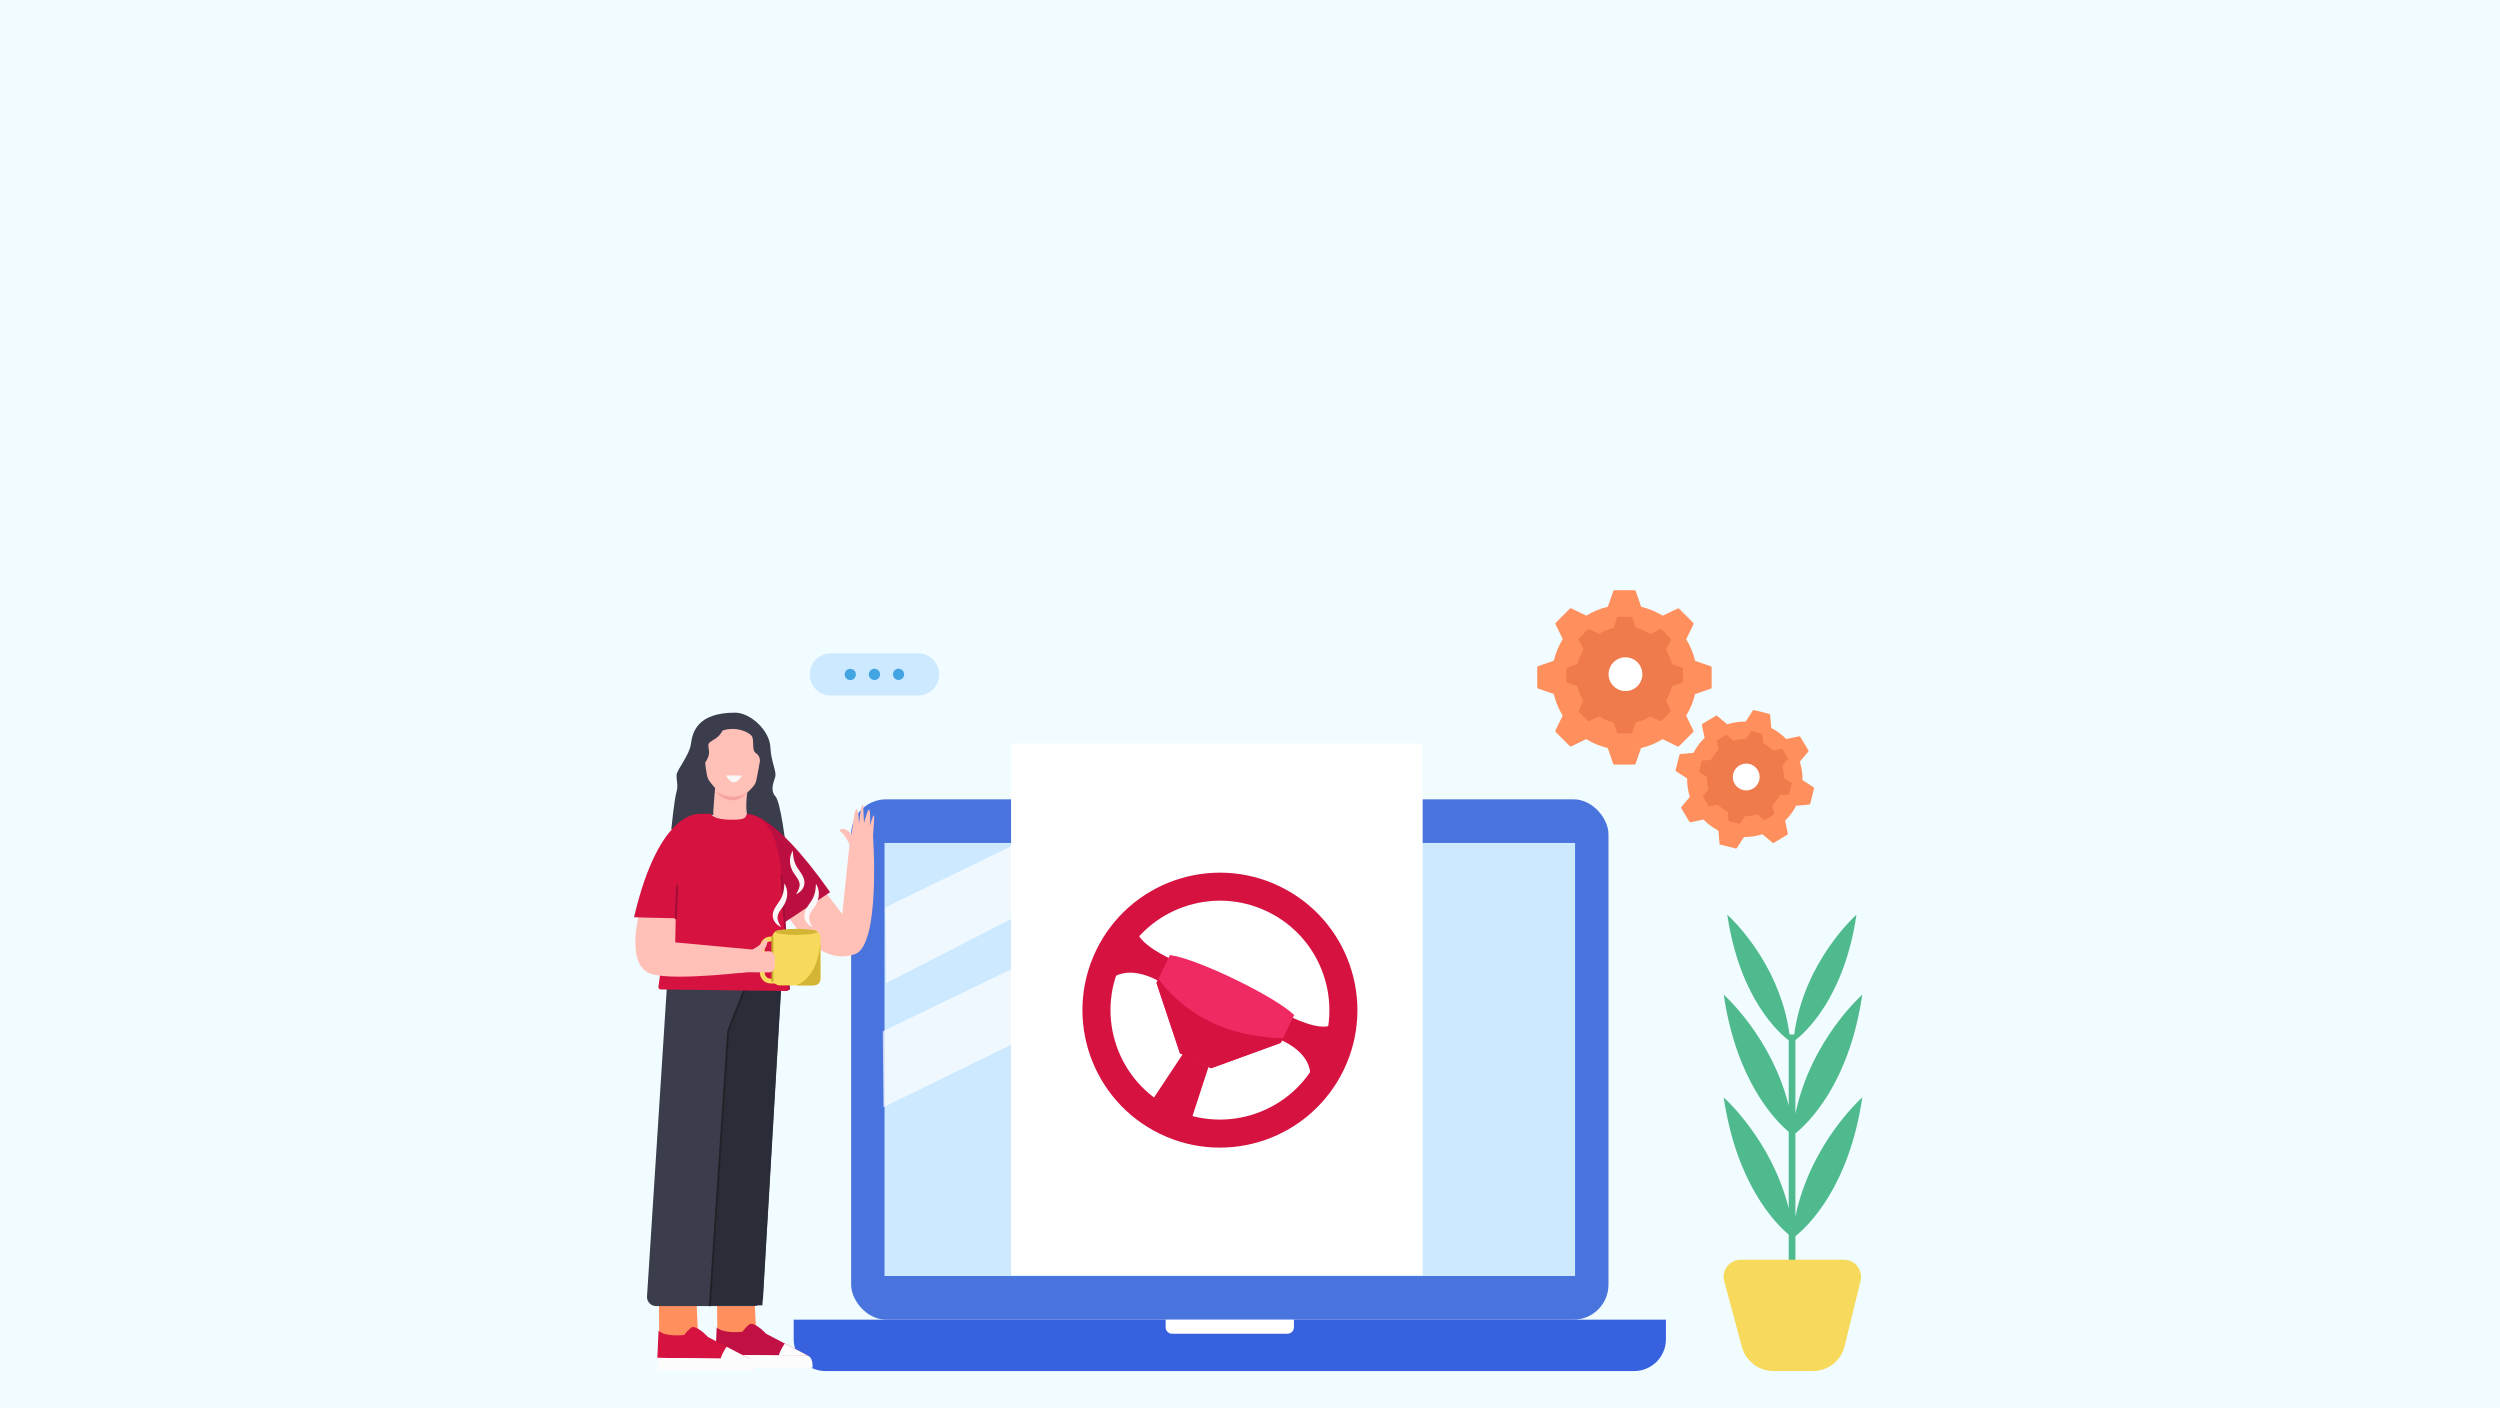
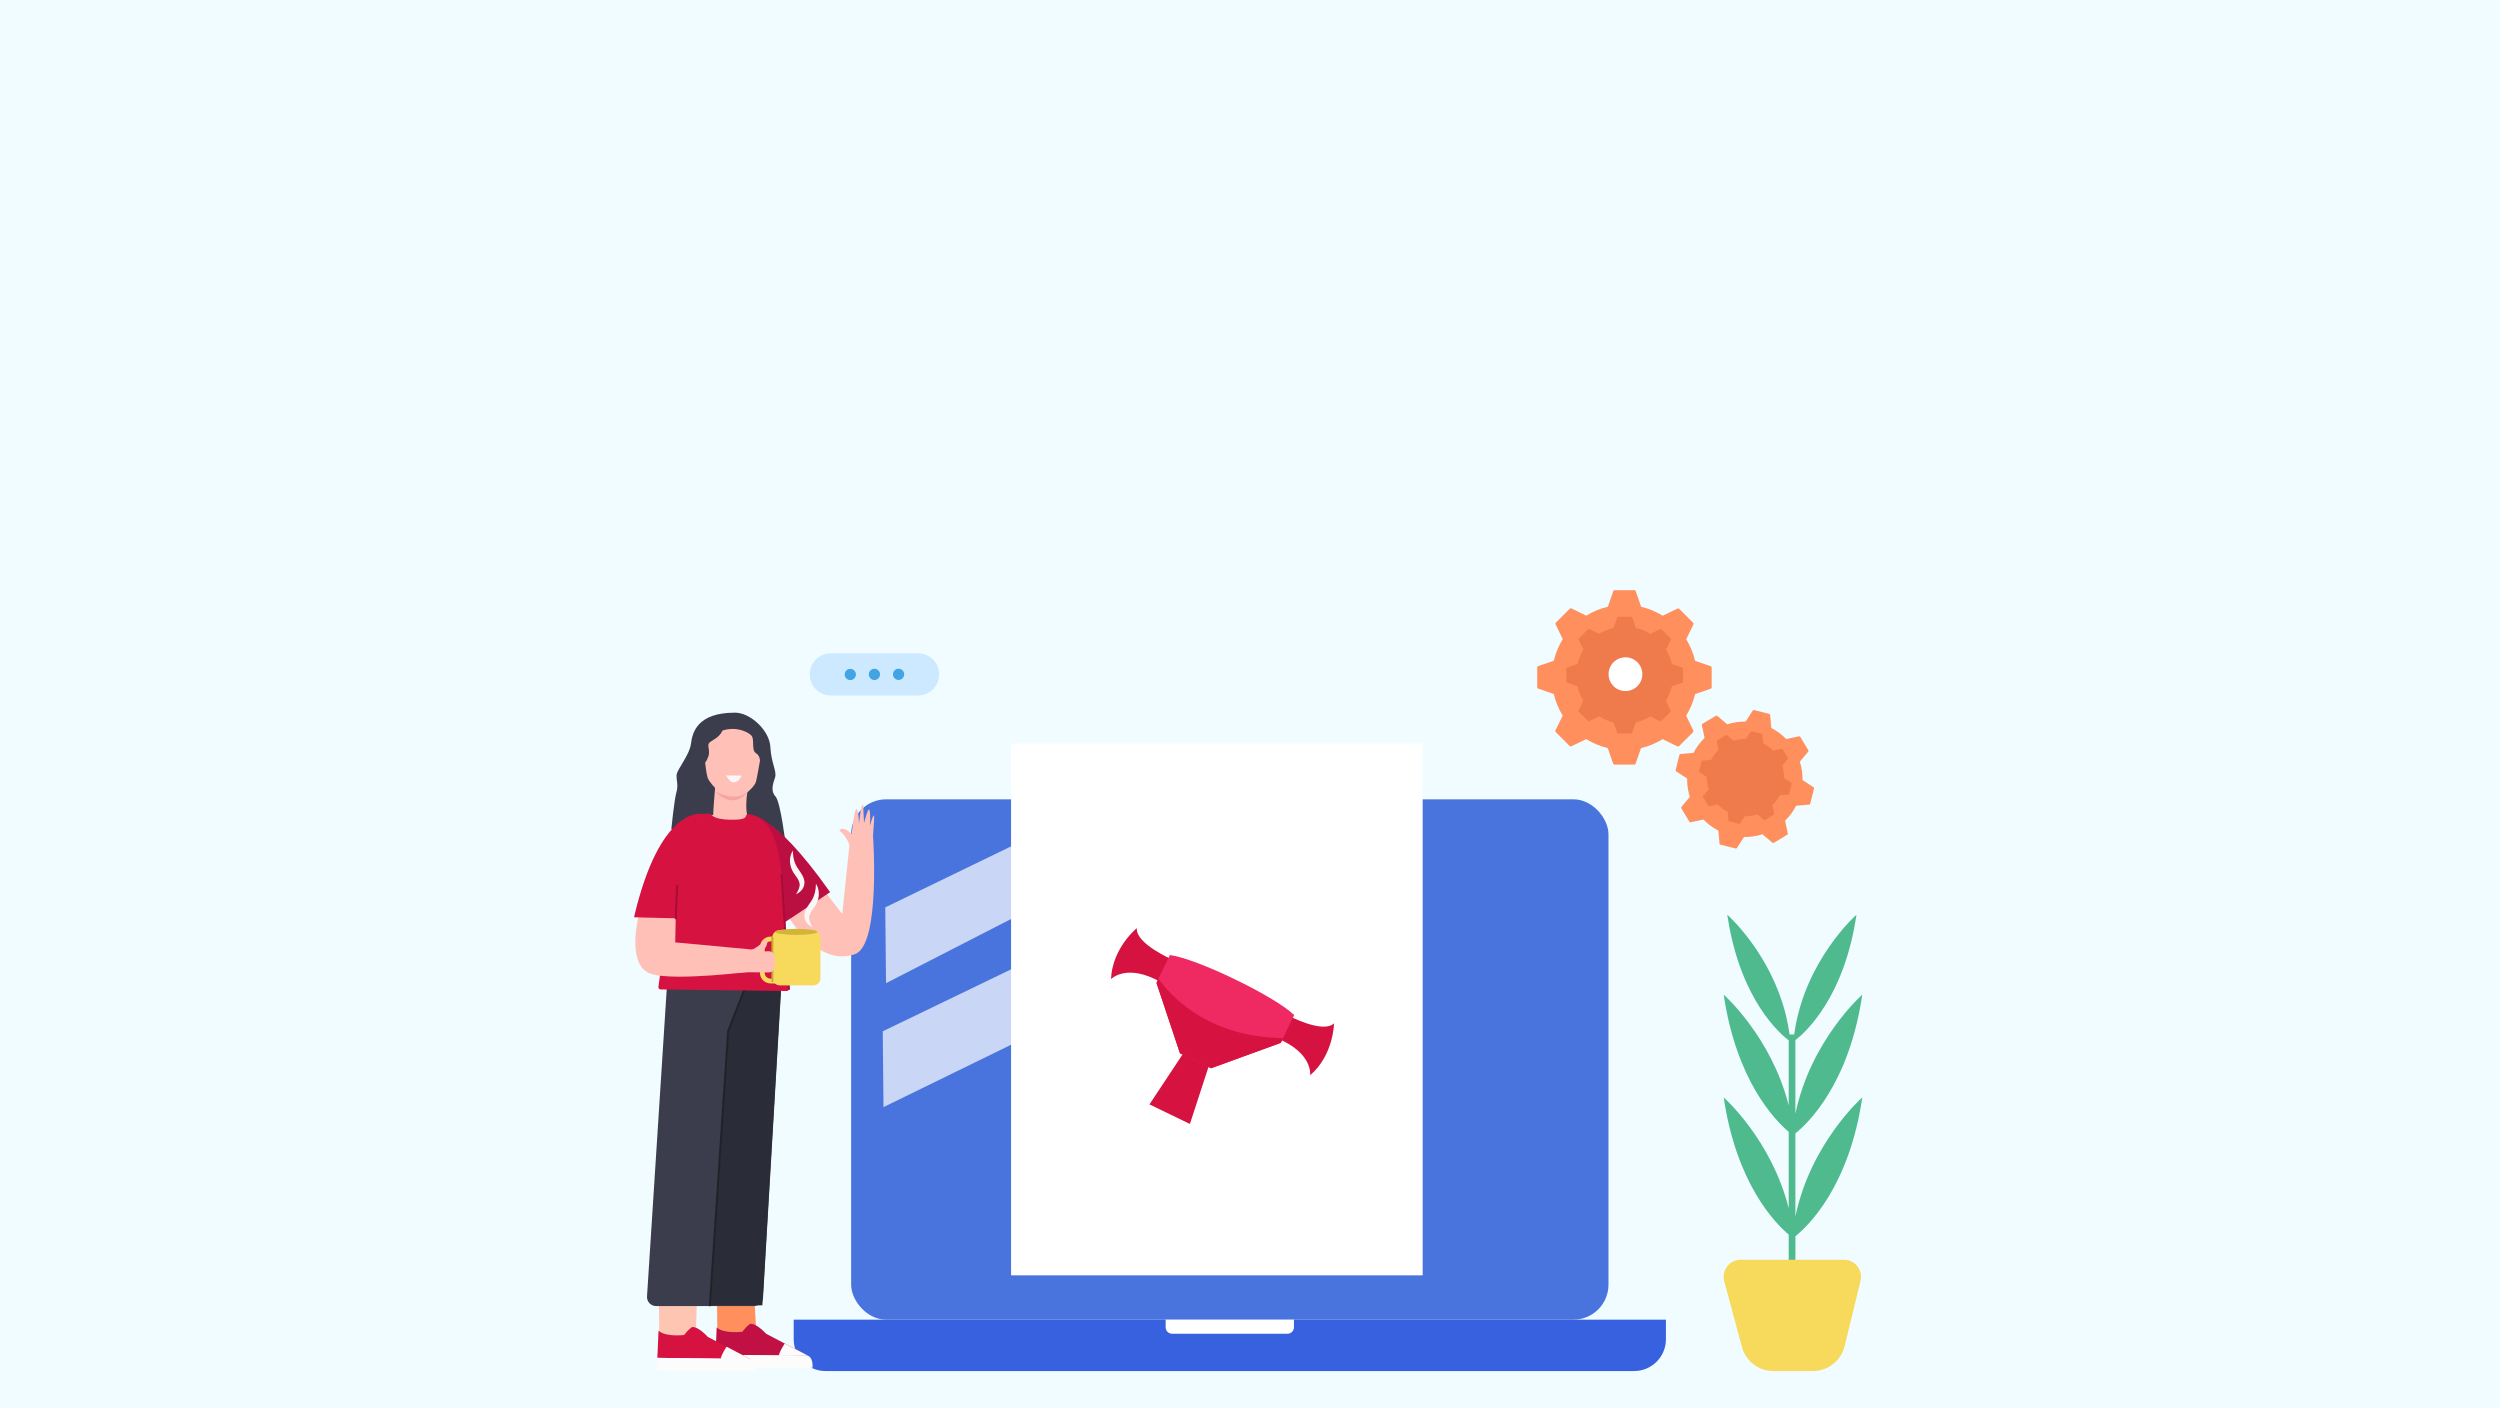
<svg xmlns="http://www.w3.org/2000/svg" id="Layer_1" viewBox="0 0 1922.05 1082.35">
  <rect width="1922.05" height="1082.35" fill="#f0fcff" />
  <g>
    <g>
      <path d="M705.82,534.71h-67.08c-8.95,0-16.21-7.26-16.21-16.21h0c0-8.96,7.26-16.21,16.21-16.21h67.08c8.96,0,16.21,7.26,16.21,16.21h0c0,8.95-7.26,16.21-16.21,16.21Z" fill="#cce9ff" />
      <g>
        <path d="M658.04,518.54c0,2.39-1.92,4.33-4.31,4.34-2.39,0-4.33-1.92-4.34-4.31,0-2.39,1.92-4.33,4.31-4.34s4.33,1.92,4.34,4.31Z" fill="#42a5e2" />
        <path d="M676.6,518.48c0,2.39-1.92,4.33-4.31,4.34s-4.33-1.92-4.34-4.31c0-2.39,1.92-4.33,4.31-4.34,2.39,0,4.33,1.92,4.34,4.31Z" fill="#42a5e2" />
        <path d="M695.16,518.42c0,2.39-1.92,4.33-4.31,4.34-2.39,0-4.33-1.92-4.34-4.31,0-2.39,1.92-4.33,4.31-4.34,2.39,0,4.33,1.92,4.34,4.31Z" fill="#42a5e2" />
      </g>
    </g>
    <g>
      <g>
        <g>
          <rect x="654.37" y="614.54" width="582.26" height="400.04" rx="26.89" ry="26.89" fill="#4a74dd" />
-           <rect x="680.04" y="648.08" width="530.91" height="332.96" fill="#cce9ff" />
          <path d="M680.61,697.6l.58,58.28,209.88-107.7c-16.45-.49-62.29.06-62.29.06,0,0-9.57-.25-21.42-.25h-24.42" fill="#fff" opacity=".7" />
          <polygon points="978.54 648.1 678.67 792.89 679.25 851.17 1093.46 648.72 1093.16 648.1 978.54 648.1" fill="#fff" opacity=".7" />
        </g>
        <g>
          <path d="M610.21,1014.58h670.59v15.07c0,13.49-10.95,24.44-24.44,24.44h-621.71c-13.49,0-24.44-10.95-24.44-24.44v-15.07h0Z" fill="#3861e0" />
          <path d="M896.19,1014.58h98.61v5.9c0,2.7-2.19,4.9-4.9,4.9h-88.82c-2.7,0-4.9-2.19-4.9-4.9v-5.9h0Z" fill="#fff" />
        </g>
      </g>
      <rect x="777.33" y="571.61" width="316.44" height="408.89" fill="#fff" />
      <g>
        <polygon points="930.13 817.19 921.03 811.57 910.97 807.94 883.73 849.09 899.28 856.6 914.83 864.11 930.13 817.19" fill="#d61241" />
        <path d="M901.04,737.64s-28.16-12.21-27.02-24.09c0,0-18.88,15.28-19.85,39.2,0,0,12.07-12.61,38.41,2.42l8.46-17.53Z" fill="#d61241" />
        <path d="M989.96,780.58s27.08,14.46,35.67,6.18c0,0-.22,24.29-18.36,39.92,0,0,2.37-17.3-25.78-28.57l8.46-17.53Z" fill="#d61241" />
-         <path d="M983.86,681.45c-52.56-25.38-115.74-3.35-141.12,49.21-25.38,52.56-3.35,115.74,49.21,141.12,52.56,25.38,115.74,3.35,141.12-49.21,25.38-52.56,3.35-115.74-49.21-141.12ZM901.33,852.37c-41.84-20.2-59.38-70.5-39.17-112.34,20.2-41.84,70.5-59.38,112.34-39.17,41.84,20.2,59.38,70.5,39.18,112.34-20.21,41.84-70.5,59.38-112.34,39.18Z" fill="#d61241" />
        <path d="M899.45,734.26l-10.33,21.4,18.05,54.12,23.88,11.53,53.61-19.52,10.33-21.4c-14.85-14.45-74.99-43.49-95.54-46.14Z" fill="#ef2961" />
        <path d="M986.44,798.11c-54.46-.83-83.16-28.3-95.83-45.54l-1.49,3.09,18.05,54.12,23.88,11.53,53.61-19.52,1.78-3.68Z" fill="#d61241" />
      </g>
    </g>
    <g>
      <g>
        <path d="M565.04,547.89c11.93,0,26.59,13.79,27.22,26.35.62,12.55,5.22,18.8,3.6,23.57-1.62,4.77-3.54,10.39.34,14.48,3.88,4.09,7.85,36.85,7.85,36.85,0,0-25.65-21.58-35.75-23.07-10.1-1.49-17.55,1.8-26.19.4-8.64-1.4-12.69,12.54-17.91,12.79-5.22.25-8.08-1.86-8.08-1.86,0,0,2.31-22.87,3.93-28.34,1.62-5.48-.12-9.06.12-13.23.25-4.17,9.94-15.23,11.06-24.06,1.12-8.82,4.97-23.86,33.8-23.86Z" fill="#3b3d4c" />
        <path d="M555.54,561.62c10.81-3.36,19.57,1.12,22.18,3.91,2.61,2.8-.19,11.18,3.36,13.42,3.54,2.24,3.17,6.15,3.17,6.15,0,0-2.05,11.93-2.98,15.66-.93,3.73-6.71,8.39-6.71,8.39,0,0-2.61,16.22,1.49,20.69,2.32,2.53-1.92,7.57-6.04,11.46-3.36,3.18-8.65,3.02-11.87-.31-4.38-4.54-9.75-10.48-9.86-12.46-.19-3.36,1.49-22.74,1.49-22.74,0,0-4.85-5.03-5.78-8.02s-1.86-11.37-1.86-11.37c0,0,2.8-3.73,2.98-7.46s-1.68-6.52.75-8.39c2.42-1.86,7.02-3.42,9.69-8.95Z" fill="#ffc0b8" />
        <path d="M570.43,596.29s-6.07,11.78-12.18-.13" fill="#f9f7f7" />
        <path d="M549.76,608.25h0s15.5,9.8,25.75-.29c0,0-10.59,16.33-25.75.29Z" fill="#f7a39f" />
      </g>
      <g>
        <g>
          <polygon points="579.66 1026.75 581.6 956.34 550.81 955.17 551.64 1028.22 579.66 1026.75" fill="#ffc5b3" />
          <path d="M580.29,1003.82l1.26,22.6-29.91,1.8-.28-24.61c4.68-.07,23.33.11,28.93.21Z" fill="#ff8f5c" />
          <g>
            <path d="M550.11,1041.47l71.29.91-32.46-16.99s-7.28-8.19-12.14-7.58c0,0-2.43,1.21-6.07,6.07,0,0-14.26,1.82-19.72-3.34l-.91,20.93Z" fill="#c11043" />
            <path d="M603.35,1032.91s-4.14,5.99-4.57,9.45h22.63s-18.06-9.45-18.06-9.45Z" fill="#fcfcfc" />
            <path d="M550.11,1041.47s-.03,7.25-.03,10.14h74.56s.9-7.05-3.24-9.23l-71.29-.91Z" fill="#fcfcfc" />
          </g>
        </g>
        <g>
          <polygon points="534.94 1029.23 536.88 958.82 506.09 957.65 506.92 1030.7 534.94 1029.23" fill="#ffc5b3" />
-           <path d="M535.57,1003.17l1.26,25.49-29.91,2.03-.28-27.76c4.68-.08,23.33.13,28.93.24Z" fill="#ff8f5c" />
          <g>
            <path d="M505.39,1043.95l71.29.91-32.46-16.99s-7.28-8.19-12.14-7.58c0,0-2.43,1.21-6.07,6.07,0,0-14.26,1.82-19.72-3.34l-.91,20.93Z" fill="#d61241" />
            <path d="M558.63,1035.39s-4.14,5.99-4.57,9.45h22.63s-18.06-9.45-18.06-9.45Z" fill="#fcfcfc" />
            <path d="M505.39,1043.95s-.03,7.25-.03,10.14h74.56s.9-7.05-3.24-9.23l-71.29-.91Z" fill="#fcfcfc" />
          </g>
        </g>
        <path d="M600.65,758.88l-14.01,238.67c-.22,3.69-3.27,6.58-6.97,6.58h-75.26c-4.03,0-7.23-3.41-6.97-7.43l15.43-240.45c.24-3.74,3.39-6.63,7.14-6.54l73.84,1.78c3.95.1,7.04,3.45,6.81,7.39Z" fill="#3b3d4c" />
      </g>
      <polygon points="586.13 1003.59 545.76 1003.59 559.84 792.59 573.96 755.72 600.74 754.39 586.13 1003.59" fill="#2a2c38" />
      <polyline points="545.76 1003.59 559.84 792.59 575.93 751.51" fill="none" stroke="#212128" stroke-linecap="round" stroke-miterlimit="10" stroke-width="1.5" />
      <g>
        <path d="M592.98,652.88c3.95,10.96,7.54,24.7,8.78,39.42,2.5,29.64,5.56,61.88,4.81,68.08-.1.86-.83,1.51-1.7,1.53l-96.91-1.2c-1.03.02-1.86-.85-1.78-1.88l14.23-103.04c24.21-1.99,48.45-4.05,72.57-2.91Z" fill="#d61241" />
        <g>
          <g>
            <path d="M657.36,733.54c-32.53,11.66-57.27-38.87-57.27-38.87l23.63-22.91,23.82,30.97,6.21-59.2,17.42-1.34s6.09,84.22-13.81,91.35Z" fill="#ffc0b8" />
            <path d="M670.22,661.25c-5-.02-10.01-.1-15.01-.21,0-.78,0-1.53-.05-2.2l-.52-5.86s-4.15-11.65-9.24-14.07c.23-.79,1.26-1.87,2.36-1.76,4.34.46,7.03,4.35,7.03,4.35,0,0,2.02-20.32,3.76-19.5,1.74.83,1.85,11.51,1.85,11.51,0,0,1.59-16.2,3.02-14.84.55.52,0,0,.87,14.14,0,0,3.17-12.42,4.06-10.2,1.12,2.79.44,12.28.44,12.28,0,0,2.56-9.58,3.19-7.74.63,1.84-1.97,27.71-1.97,27.71,0,0-.06,2.71.21,6.39Z" fill="#ffc0b8" />
          </g>
          <path d="M574.22,626.11s18.12-5.31,63.98,59.8l-34.99,23.24-28.99-83.04Z" fill="#bc0f41" />
        </g>
        <path d="M528.32,660.73s9.54-34.76,10.35-35.01c0,0,3.32-.17,7.57-.09,1.33,2.2,5.1,4.36,14.82,4.58,13.83.32,11.63-2.3,13.16-4.11,19.41.76,26.66,25.6,27.56,63.25l2.2,22.38-84.43-5.68,8.77-45.33Z" fill="#d61241" />
        <line x1="600.87" y1="672.93" x2="606.57" y2="760.38" fill="none" stroke="#a30d38" stroke-linecap="round" stroke-miterlimit="10" stroke-width="1.5" />
        <g>
          <g>
            <g>
              <path d="M596.7,752.42h-4.21c-2.53,0-4.59-2.06-4.59-4.59v-19.51c0-2.53,2.06-4.59,4.59-4.59h4.21v-3.67h-4.21c-4.55,0-8.26,3.7-8.26,8.26v19.51c0,4.55,3.71,8.26,8.26,8.26h4.21v-3.67Z" fill="#f7d95c" />
              <rect x="593.81" y="715.15" width="36.98" height="42.42" rx="5.51" ry="5.51" fill="#f7d95c" />
              <path d="M628.43,716.43c0,1.28-7.23,2.32-16.16,2.32-8.92,0-16.16-1.04-16.16-2.32,0-1.28,7.23-2.32,16.16-2.32,8.92,0,16.16,1.04,16.16,2.32Z" fill="#d3b435" />
              <line x1="593.81" y1="720.66" x2="593.81" y2="754.26" fill="none" stroke="#c6a82c" stroke-linecap="round" stroke-miterlimit="10" stroke-width="1.5" />
            </g>
            <g>
              <path d="M601,679.22c.58,2.04,1.2,5.29.41,9.06-1.65,7.91-7.96,10.9-7.42,16.86.16,1.79,1,4.48,4.53,7.61" fill="none" />
-               <path d="M603,679.22c2.74,4.08,2.9,9.92.79,14.45-1.55,4.07-5.49,6.91-6,11.19-.24,2.41,1.08,5.17,2.74,7.9-3.1-1.4-5.76-4.05-6.34-7.65-.97-6.79,5.78-11.24,7.45-17.12.93-2.63,1.3-5.54,1.36-8.76h0Z" fill="#f9f7f7" />
+               <path d="M603,679.22h0Z" fill="#f9f7f7" />
            </g>
            <path d="M609.57,653.97c-2.74,4.08-2.9,9.92-.79,14.45,1.55,4.07,5.49,6.91,6,11.19.24,2.41-1.08,5.17-2.74,7.9,3.1-1.4,5.76-4.05,6.34-7.65.97-6.79-5.78-11.24-7.45-17.12-.93-2.63-1.3-5.54-1.36-8.76h0Z" fill="#f9f7f7" />
            <g>
              <path d="M625.31,679.44c.58,2.04,1.2,5.29.41,9.06-1.65,7.91-7.96,10.9-7.42,16.86.16,1.79,1,4.48,4.53,7.61" fill="none" />
              <path d="M627.3,679.44c2.74,4.08,2.9,9.92.79,14.45-1.55,4.07-5.49,6.91-6,11.19-.24,2.41,1.08,5.17,2.74,7.9-3.1-1.4-5.76-4.05-6.34-7.65-.97-6.79,5.78-11.24,7.45-17.12.93-2.63,1.3-5.54,1.36-8.76h0Z" fill="#f9f7f7" />
            </g>
-             <path d="M625.28,757.57l-12.65.07.38-.54c16.95-6.89,17.7-32.81,17.7-32.81l.07,27.78c-.12,3.78-1.73,5.26-5.51,5.51Z" fill="#d3b435" />
          </g>
          <g>
            <path d="M490.94,704.56s-9.92,38.02,9.78,44.24c17.82,5.63,77.74-1.91,77.74-1.91l1.94-16.67-61.28-5.69.4-19.28s-14.18-2.1-28.59-.69Z" fill="#ffc0b8" />
            <path d="M591.09,731.36l-5.05.08s3.71-2.93,3.89-7.29c.05-1.11-1.1-2.07-1.9-2.25-2.09,5.24-13.46,10.12-13.46,10.12l-5.82.89c-.66.08-1.41.14-2.2.19.21,5,.45,10,.75,14.99,3.65-.5,6.36-.61,6.36-.61,0,0,10.12.03,17.4.12,2.56.03,4.65-2.03,4.65-4.59v-7.07c0-2.55-2.07-4.61-4.62-4.59Z" fill="#ffc0b8" />
          </g>
          <g>
            <path d="M538.6,625.79s-31.31-5.36-51.15,79.41c0,0,15.04.48,34.17.85l16.98-80.27Z" fill="#d61241" />
            <line x1="519.54" y1="706.06" x2="520.63" y2="680.86" fill="none" stroke="#a30d38" stroke-linecap="round" stroke-miterlimit="10" stroke-width="1.5" />
          </g>
        </g>
      </g>
    </g>
    <g>
      <g>
        <path d="M1256.49,587.87c.45,0,.84-.28.99-.7l4.16-12.03c5.79-1.35,11.41-3.64,16.61-6.86l11.43,5.58c.4.2.88.12,1.2-.2l10.81-10.79c.32-.32.4-.8.2-1.2l-5.56-11.44c3.23-5.2,5.52-10.81,6.88-16.6l12.04-4.14c.42-.15.71-.54.71-.99v-15.27c.01-.45-.27-.84-.69-.99l-12.03-4.16c-1.35-5.79-3.64-11.41-6.86-16.61l5.58-11.43c.2-.4.12-.88-.2-1.2l-10.79-10.81c-.32-.32-.8-.4-1.2-.2l-11.44,5.56c-5.2-3.23-10.81-5.52-16.6-6.88l-4.14-12.04c-.15-.42-.54-.71-.99-.71h-15.27c-.45-.01-.84.27-.99.69l-4.16,12.03c-5.79,1.35-11.41,3.64-16.61,6.86l-11.43-5.58c-.4-.2-.88-.12-1.2.2l-10.81,10.79c-.32.32-.4.8-.2,1.2l5.56,11.44c-3.23,5.2-5.52,10.81-6.88,16.6l-12.04,4.14c-.42.14-.71.54-.71.99v15.27c-.01.45.27.84.69.99l12.03,4.16c1.35,5.79,3.64,11.41,6.86,16.61l-5.58,11.43c-.2.4-.12.88.2,1.2l10.79,10.81c.32.32.8.4,1.2.2l11.44-5.56c5.2,3.23,10.81,5.52,16.6,6.88l4.14,12.04c.15.42.54.71.99.71h15.27Z" fill="#ff8f5c" />
        <path d="M1254.15,563.92c.3,0,.56-.19.66-.47l2.78-8.05c3.87-.9,7.63-2.43,11.11-4.59l7.65,3.73c.27.13.59.08.8-.13l7.23-7.22c.21-.21.27-.53.14-.8l-3.72-7.66c2.16-3.48,3.7-7.23,4.61-11.11l8.06-2.77c.28-.1.47-.36.47-.66v-10.22c0-.3-.18-.56-.46-.66l-8.05-2.78c-.9-3.87-2.43-7.63-4.59-11.11l3.73-7.65c.13-.27.08-.59-.13-.8l-7.22-7.23c-.21-.21-.53-.27-.8-.13l-7.66,3.72c-3.48-2.16-7.23-3.7-11.11-4.61l-2.77-8.06c-.1-.28-.36-.47-.66-.47h-10.22c-.3,0-.56.18-.66.46l-2.78,8.05c-3.87.9-7.63,2.43-11.11,4.59l-7.65-3.73c-.27-.13-.59-.08-.8.13l-7.23,7.22c-.21.21-.27.53-.13.8l3.72,7.66c-2.16,3.48-3.7,7.23-4.61,11.11l-8.06,2.77c-.28.1-.47.36-.47.66v10.22c0,.3.18.56.46.66l8.05,2.78c.9,3.87,2.43,7.63,4.59,11.11l-3.73,7.65c-.13.27-.08.59.13.8l7.22,7.23c.21.21.53.27.8.13l7.66-3.72c3.48,2.16,7.23,3.7,11.11,4.61l2.77,8.06c.1.28.36.47.66.47h10.22Z" fill="#ef7b4d" />
        <circle cx="1249.69" cy="518.33" r="12.98" fill="#fff" />
      </g>
      <g>
        <path d="M1334.42,652.34c.34.09.71-.06.9-.35l5.52-8.49c4.73.07,9.5-.61,14.14-2.1l7.75,6.51c.27.23.66.26.96.08l10.42-6.25c.3-.18.46-.54.39-.89l-2.09-9.9c3.49-3.39,6.34-7.28,8.5-11.49l10.09-.88c.35-.03.65-.28.73-.63l2.94-11.78c.09-.34-.06-.71-.35-.9l-8.49-5.52c.07-4.73-.61-9.5-2.1-14.14l6.51-7.75c.23-.27.26-.66.08-.96l-6.25-10.42c-.18-.3-.54-.46-.89-.39l-9.9,2.09c-3.39-3.49-7.28-6.34-11.49-8.5l-.88-10.09c-.03-.35-.28-.65-.63-.73l-11.78-2.94c-.34-.09-.71.06-.9.35l-5.52,8.49c-4.73-.07-9.5.61-14.14,2.1l-7.75-6.51c-.27-.23-.66-.26-.96-.08l-10.42,6.25c-.3.18-.46.54-.39.89l2.09,9.9c-3.49,3.39-6.34,7.28-8.5,11.49l-10.09.88c-.35.03-.65.28-.73.63l-2.94,11.78c-.09.34.06.71.35.9l8.49,5.52c-.07,4.73.61,9.5,2.1,14.14l-6.51,7.75c-.23.27-.26.66-.08.96l6.25,10.42c.18.3.54.46.89.39l9.9-2.09c3.39,3.49,7.28,6.34,11.49,8.5l.88,10.09c.03.35.28.65.63.73l11.78,2.94Z" fill="#ff8f5c" />
        <path d="M1337.22,633.41c.23.06.47-.04.6-.24l3.7-5.68c3.16.05,6.36-.41,9.46-1.41l5.19,4.35c.18.15.44.17.64.05l6.97-4.18c.2-.12.31-.36.26-.59l-1.4-6.63c2.34-2.27,4.24-4.87,5.69-7.69l6.75-.59c.24-.02.43-.19.49-.42l1.97-7.89c.06-.23-.04-.47-.24-.6l-5.68-3.7c.05-3.16-.41-6.36-1.41-9.46l4.35-5.19c.15-.18.17-.44.05-.64l-4.18-6.97c-.12-.2-.36-.31-.59-.26l-6.63,1.4c-2.27-2.34-4.87-4.24-7.69-5.69l-.59-6.75c-.02-.24-.19-.43-.42-.49l-7.89-1.97c-.23-.06-.47.04-.6.24l-3.7,5.68c-3.16-.05-6.36.41-9.46,1.41l-5.19-4.35c-.18-.15-.44-.17-.64-.05l-6.97,4.18c-.2.12-.31.36-.26.59l1.4,6.63c-2.34,2.27-4.24,4.87-5.69,7.69l-6.75.59c-.24.02-.43.19-.49.42l-1.97,7.89c-.06.23.04.47.24.6l5.68,3.7c-.05,3.16.41,6.36,1.41,9.46l-4.35,5.19c-.15.18-.17.44-.05.64l4.18,6.97c.12.2.36.31.59.26l6.63-1.4c2.27,2.34,4.87,4.24,7.69,5.69l.59,6.75c.02.24.19.43.42.49l7.89,1.97Z" fill="#ef7b4d" />
-         <circle cx="1342.54" cy="597.37" r="10.32" fill="#fff" />
      </g>
    </g>
    <g>
      <path d="M1431.76,843.75c-10.15,69.15-42.1,99.22-51.41,106.66v43.96h-5.15v-45.17c-10.81-9.13-40.28-39.54-49.97-105.46,0,0,36.73,32.39,49.97,85.22v-58.77c-10.81-9.13-40.28-39.54-49.97-105.46,0,0,36.73,32.37,49.97,85.22v-50.09c-6.52-4.92-36.73-30.72-46.78-93.73-.15-.94-.31-1.9-.45-2.88,0,0,1.11.98,3,2.88,9.49,9.52,38.54,42.04,44.86,89.2h3.6c7.58-56.57,47.86-92.08,47.86-92.08-9.43,64.24-39.78,90.91-46.95,96.4v56.62c11.75-56.57,51.41-91.55,51.41-91.55-10.15,69.15-42.1,99.22-51.41,106.64v63.91c11.75-56.57,51.41-91.55,51.41-91.55Z" fill="#4fba8e" />
      <path d="M1430.42,984.77l-12.23,50.16c-2.74,11.25-12.83,19.16-24.39,19.16h-30.36c-11.36,0-21.29-7.62-24.24-18.58l-13.59-50.45c-2.25-8.34,4.05-16.55,12.69-16.55h79.35c8.51,0,14.79,7.98,12.76,16.26Z" fill="#f7d95c" />
    </g>
  </g>
</svg>